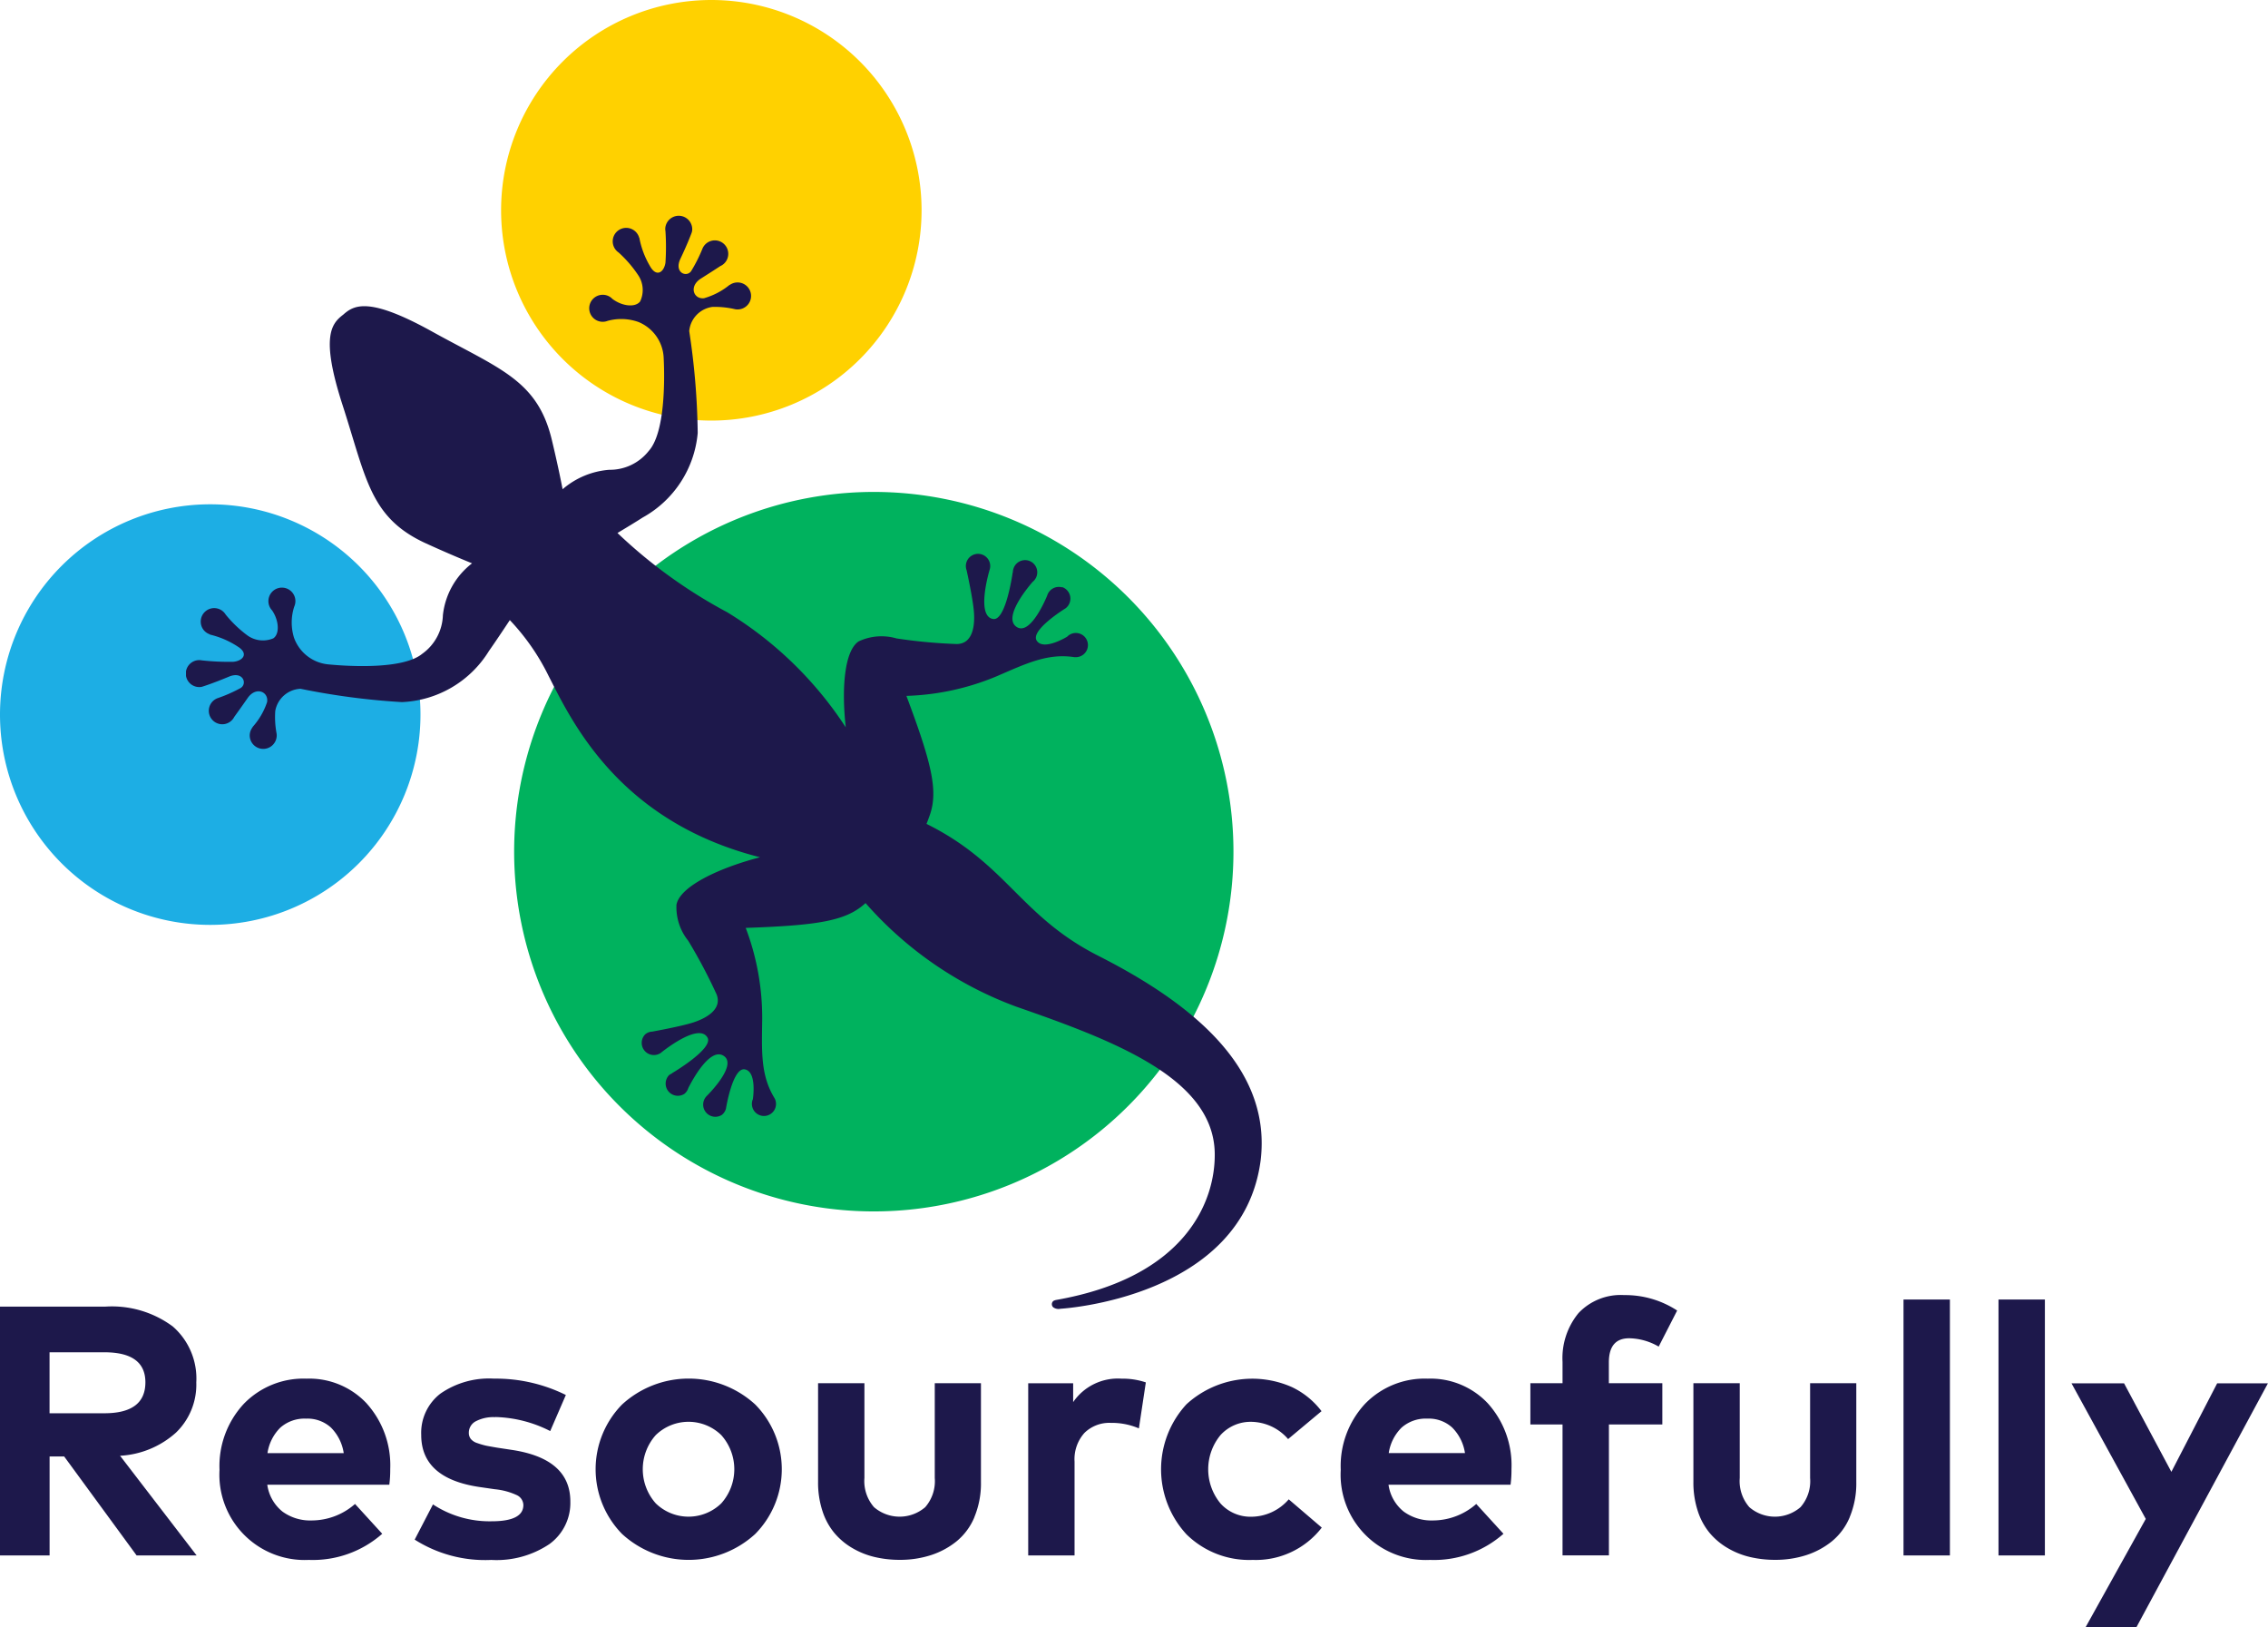
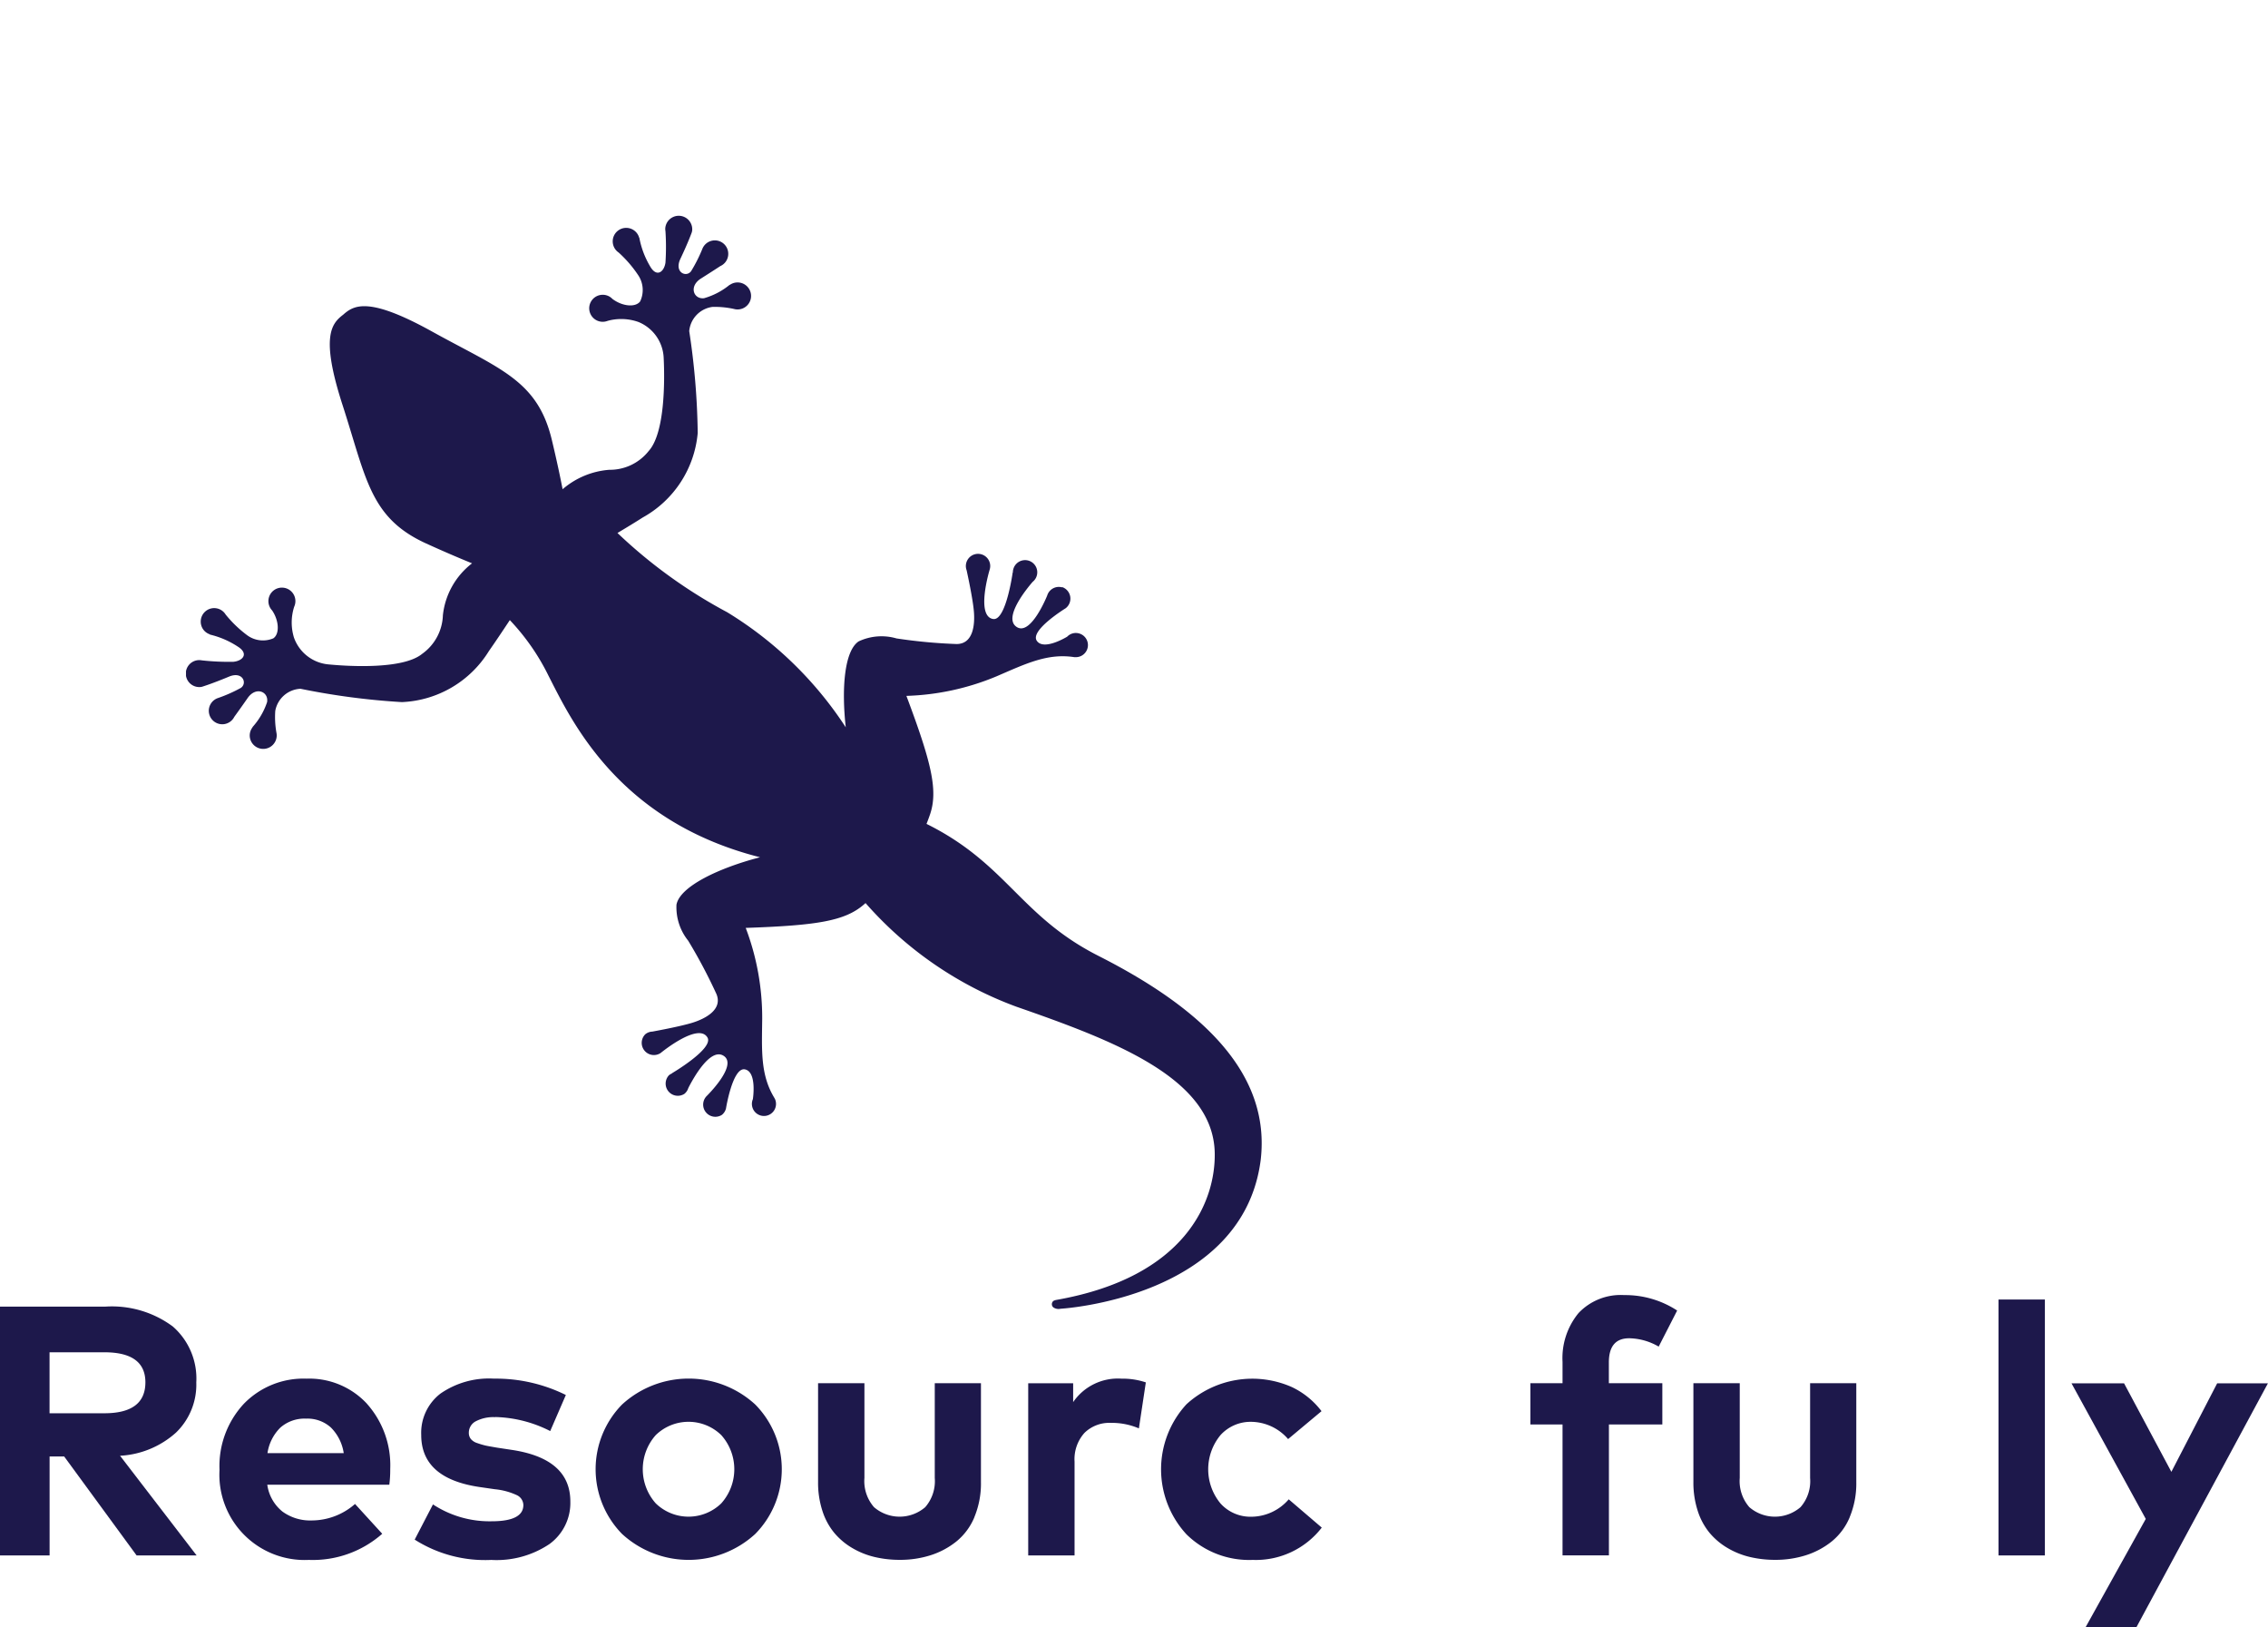
<svg xmlns="http://www.w3.org/2000/svg" width="111.718" height="80.136" viewBox="0 0 111.718 80.136">
  <defs>
    <clipPath id="a">
      <rect width="53.014" height="53.862" fill="none" />
    </clipPath>
  </defs>
  <path d="M90.38,28.067a3.4,3.4,0,0,1,1.159,2.753,3.282,3.282,0,0,1-1,2.475,4.477,4.477,0,0,1-2.755,1.14l3.772,4.91H88.6l-3.57-4.876h-.717v4.876H81.87V27.091h5.18a5.036,5.036,0,0,1,3.33.976m-6.069,4.275h2.7q2.02,0,2.021-1.523,0-1.479-2.021-1.48h-2.7Z" transform="translate(-81.87 37.256)" fill="#1d184b" />
  <path d="M93.685,29.821a4.546,4.546,0,0,1,1.147,3.216,5.64,5.64,0,0,1-.045.77H88.776a2.055,2.055,0,0,0,.748,1.323,2.314,2.314,0,0,0,1.432.437,3.241,3.241,0,0,0,2.142-.812l1.34,1.468a5.163,5.163,0,0,1-3.615,1.287,4.2,4.2,0,0,1-4.4-4.437,4.5,4.5,0,0,1,1.19-3.242,4.09,4.09,0,0,1,3.1-1.247,3.871,3.871,0,0,1,2.974,1.237M89.42,30.995a2.225,2.225,0,0,0-.634,1.256h3.755a2.244,2.244,0,0,0-.632-1.261,1.713,1.713,0,0,0-1.216-.437,1.8,1.8,0,0,0-1.273.442" transform="translate(-75.61 39.31)" fill="#1d184b" />
  <path d="M94.443,30.478a1.858,1.858,0,0,0-.971.207.633.633,0,0,0-.333.563.478.478,0,0,0,.1.306.672.672,0,0,0,.314.2,3.879,3.879,0,0,0,.42.124c.135.029.318.059.551.1l.753.114q2.861.438,2.862,2.537a2.5,2.5,0,0,1-1.033,2.1,4.668,4.668,0,0,1-2.862.779,6.461,6.461,0,0,1-3.772-1l.9-1.734a5.079,5.079,0,0,0,2.888.831q1.564,0,1.565-.8a.551.551,0,0,0-.333-.492,3.326,3.326,0,0,0-1.076-.287l-.691-.1q-2.932-.41-2.931-2.572a2.433,2.433,0,0,1,.948-2.038,4.2,4.2,0,0,1,2.632-.736,7.781,7.781,0,0,1,3.544.805l-.77,1.777a6.262,6.262,0,0,0-2.705-.691" transform="translate(-70.045 39.313)" fill="#1d184b" />
  <path d="M102.084,29.858a4.539,4.539,0,0,1,0,6.377,4.852,4.852,0,0,1-6.558,0,4.551,4.551,0,0,1,0-6.377,4.852,4.852,0,0,1,6.558,0m-4.9,1.508a2.529,2.529,0,0,0,0,3.361,2.315,2.315,0,0,0,3.228,0,2.522,2.522,0,0,0,0-3.361,2.315,2.315,0,0,0-3.228,0" transform="translate(-64.883 39.308)" fill="#1d184b" />
  <path d="M106.537,35.27a3.046,3.046,0,0,1-.888,1.2,3.937,3.937,0,0,1-1.268.679,4.935,4.935,0,0,1-1.527.228,5.349,5.349,0,0,1-1.235-.14,3.939,3.939,0,0,1-1.1-.442,3.391,3.391,0,0,1-.884-.743,3.251,3.251,0,0,1-.587-1.085,4.493,4.493,0,0,1-.214-1.423V28.679h2.283v4.665a1.952,1.952,0,0,0,.473,1.439,1.934,1.934,0,0,0,2.522,0,1.952,1.952,0,0,0,.47-1.439V28.679h2.275v4.867a4.319,4.319,0,0,1-.323,1.724" transform="translate(-58.537 39.44)" fill="#1d184b" />
  <path d="M108.987,28.767l-.342,2.266a3.386,3.386,0,0,0-1.382-.271,1.746,1.746,0,0,0-1.3.494,1.937,1.937,0,0,0-.487,1.413v4.622h-2.283V28.81h2.214v.929a2.668,2.668,0,0,1,2.389-1.154,3.54,3.54,0,0,1,1.19.183" transform="translate(-52.545 39.31)" fill="#1d184b" />
  <path d="M112.4,29a3.97,3.97,0,0,1,1.458,1.185l-1.646,1.375a2.434,2.434,0,0,0-1.812-.85,2,2,0,0,0-1.513.648,2.641,2.641,0,0,0,0,3.378,1.988,1.988,0,0,0,1.508.648,2.452,2.452,0,0,0,1.848-.857l1.627,1.392a4.1,4.1,0,0,1-3.4,1.591,4.4,4.4,0,0,1-3.264-1.259,4.724,4.724,0,0,1,0-6.406A4.808,4.808,0,0,1,112.4,29" transform="translate(-48.762 39.31)" fill="#1d184b" />
-   <path d="M116.938,29.821a4.546,4.546,0,0,1,1.147,3.216,5.64,5.64,0,0,1-.045.77h-6.012a2.054,2.054,0,0,0,.748,1.323,2.313,2.313,0,0,0,1.432.437,3.241,3.241,0,0,0,2.142-.812l1.34,1.468a5.163,5.163,0,0,1-3.615,1.287,4.2,4.2,0,0,1-4.4-4.437,4.5,4.5,0,0,1,1.19-3.242,4.09,4.09,0,0,1,3.1-1.247,3.871,3.871,0,0,1,2.974,1.237m-4.266,1.173a2.225,2.225,0,0,0-.634,1.256h3.755a2.244,2.244,0,0,0-.632-1.261,1.713,1.713,0,0,0-1.216-.437,1.8,1.8,0,0,0-1.273.442" transform="translate(-43.632 39.31)" fill="#1d184b" />
  <path d="M117.477,33.222v6.449h-2.285V33.222h-1.584V31.192h1.584v-1.05a3.488,3.488,0,0,1,.789-2.406,2.856,2.856,0,0,1,2.249-.884,4.676,4.676,0,0,1,2.608.76l-.91,1.777a2.98,2.98,0,0,0-1.454-.411q-1,0-1,1.19v1.024h2.634v2.031Z" transform="translate(-38.224 36.927)" fill="#1d184b" />
  <path d="M124.69,35.27a3.046,3.046,0,0,1-.888,1.2,3.937,3.937,0,0,1-1.268.679,4.935,4.935,0,0,1-1.527.228,5.348,5.348,0,0,1-1.235-.14,3.939,3.939,0,0,1-1.1-.442,3.39,3.39,0,0,1-.884-.743,3.251,3.251,0,0,1-.587-1.085,4.494,4.494,0,0,1-.214-1.423V28.679h2.283v4.665a1.952,1.952,0,0,0,.473,1.439,1.931,1.931,0,0,0,2.52,0,1.942,1.942,0,0,0,.473-1.439V28.679h2.275v4.867a4.319,4.319,0,0,1-.323,1.724" transform="translate(-33.573 39.44)" fill="#1d184b" />
-   <rect width="2.285" height="12.603" transform="translate(93.764 63.997)" fill="#1d184b" />
  <rect width="2.285" height="12.603" transform="translate(98.443 63.997)" fill="#1d184b" />
  <path d="M125.521,40.7l2.967-5.339-3.658-6.677h2.589l2.33,4.359,2.256-4.359h2.5L128.025,40.7Z" transform="translate(-22.791 39.44)" fill="#1d184b" />
-   <path d="M112.974,10.356A10.356,10.356,0,1,1,102.618,0a10.356,10.356,0,0,1,10.356,10.356" transform="translate(-67.579)" fill="#ffd100" />
-   <path d="M102.582,20.812A10.356,10.356,0,1,1,92.226,10.456a10.356,10.356,0,0,1,10.356,10.356" transform="translate(-81.87 14.379)" fill="#1daee4" />
-   <path d="M127.964,27.913A17.716,17.716,0,1,1,110.25,10.2a17.714,17.714,0,0,1,17.714,17.714" transform="translate(-67.206 14.026)" fill="#00b25e" />
  <g transform="translate(9.162 10.62)">
    <g clip-path="url(#a)">
      <path d="M128.892,22.78a.6.6,0,0,0-.743.4s-.824,2.064-1.532,1.527c-.608-.458.482-1.815.815-2.2a.6.6,0,1,0-.95-.632.531.531,0,0,0-.024.171l-.009,0s-.325,2.356-.948,2.292c-.891-.112-.188-2.425-.188-2.425a.6.6,0,1,0-1.131.028c.045.209.3,1.382.354,2,.062.677-.031,1.627-.85,1.627a25.75,25.75,0,0,1-2.96-.276,2.646,2.646,0,0,0-1.862.145c-.7.461-.853,2.3-.637,4.233A18.4,18.4,0,0,0,112.382,24a24.639,24.639,0,0,1-5.4-3.9c.456-.273.9-.542,1.242-.762a5.292,5.292,0,0,0,2.71-4.161,35.713,35.713,0,0,0-.418-5.019,1.324,1.324,0,0,1,1.145-1.192,4.4,4.4,0,0,1,1.055.1v0a.691.691,0,0,0,.14.024.665.665,0,1,0-.342-1.207l0-.01a3.5,3.5,0,0,1-1.268.665c-.515.062-.762-.587-.15-.971.4-.252.76-.485.95-.61a.658.658,0,0,0,.392-.568.661.661,0,0,0-1.275-.28,7.438,7.438,0,0,1-.556,1.1c-.24.323-.841.055-.527-.608.394-.829.563-1.309.563-1.309h0a.536.536,0,0,0,.021-.126.665.665,0,0,0-1.328-.069.72.72,0,0,0,.01.143,11.983,11.983,0,0,1,0,1.544c-.067.463-.439.755-.765.169a4.282,4.282,0,0,1-.523-1.394l-.007,0a.664.664,0,1,0-1.014.727A5.919,5.919,0,0,1,108,7.4a1.31,1.31,0,0,1,.1,1.294c-.238.316-.893.24-1.37-.124l0,0a.652.652,0,0,0-.439-.2.665.665,0,1,0,.207,1.283,2.529,2.529,0,0,1,1.52.057,2,2,0,0,1,1.24,1.777c.055,1.107.064,3.686-.736,4.572a2.436,2.436,0,0,1-1.943.929,3.978,3.978,0,0,0-2.3.957c-.124-.641-.295-1.447-.53-2.427-.705-2.948-2.563-3.492-5.9-5.339C94.724,8.448,94,8.878,93.47,9.35c-.568.435-1.128,1.059-.031,4.446,1.173,3.625,1.349,5.551,4.1,6.812.917.418,1.674.739,2.28.986a3.725,3.725,0,0,0-1.437,2.556,2.426,2.426,0,0,1-1.019,1.9c-.919.758-3.5.629-4.6.523a1.994,1.994,0,0,1-1.717-1.323,2.535,2.535,0,0,1,.012-1.52.665.665,0,1,0-1.088.183l0,0c.337.494.382,1.154.059,1.375a1.312,1.312,0,0,1-1.29-.154,5.868,5.868,0,0,1-1.059-1.019.662.662,0,0,0-1.226.354.656.656,0,0,0,.451.622l-.007.01a4.288,4.288,0,0,1,1.371.587c.57.352.261.71-.207.755a12.19,12.19,0,0,1-1.542-.069.905.905,0,0,0-.143-.014.664.664,0,1,0,.01,1.328.553.553,0,0,0,.126-.014v0s.487-.147,1.333-.5c.677-.283.917.33.582.556a7.2,7.2,0,0,1-1.131.5.663.663,0,1,0,.81.924c.133-.183.382-.53.653-.919.411-.6,1.05-.318.962.195a3.5,3.5,0,0,1-.724,1.235l.012,0a.659.659,0,0,0-.143.406.665.665,0,1,0,1.33-.007.73.73,0,0,0-.017-.143l0,0a4.39,4.39,0,0,1-.055-1.059,1.325,1.325,0,0,1,1.245-1.09,35.166,35.166,0,0,0,4.993.656,5.294,5.294,0,0,0,4.285-2.513c.292-.416.665-.971,1.031-1.525a11.03,11.03,0,0,1,1.9,2.729c1.133,2.216,3.437,7.18,10.425,8.95-2.047.532-3.95,1.442-4.116,2.335a2.63,2.63,0,0,0,.577,1.774,25.813,25.813,0,0,1,1.392,2.627c.314.758-.53,1.207-1.178,1.411-.591.183-1.77.4-1.981.439a.575.575,0,0,0-.349.133.6.6,0,0,0,.758.922s1.867-1.539,2.311-.758c.3.549-1.755,1.755-1.755,1.755l.007.007a.6.6,0,0,0-.15.088.6.6,0,0,0,.758.919.589.589,0,0,0,.192-.285c.23-.456,1.066-1.981,1.722-1.6.767.449-.824,2-.824,2a.6.6,0,0,0,.758.919.588.588,0,0,0,.2-.309l0,0s.328-2.05.933-1.931.392,1.468.392,1.468a.594.594,0,1,0,1.093,0l0,0-.019-.036-.014-.026c-.694-1.14-.618-2.323-.6-3.9a12.468,12.468,0,0,0-.812-4.473c3.5-.121,4.886-.337,5.824-1.154.026-.021.052-.045.078-.069a18.284,18.284,0,0,0,7.42,5.1c4.824,1.679,9.722,3.522,9.781,7.218.038,2.351-1.416,6.107-7.817,7.228a.48.48,0,0,0-.126.045.206.206,0,0,0-.012.316.446.446,0,0,0,.361.071s9-.506,9.86-7.344c.48-4.188-2.767-7.385-7.993-10.033-3.869-1.962-4.5-4.53-8.47-6.5.064-.162.124-.323.178-.482.394-1.18.062-2.546-1.169-5.822a12.469,12.469,0,0,0,4.442-.964c1.451-.625,2.513-1.147,3.834-.943l.029,0a.118.118,0,0,1,.04,0v0a.595.595,0,0,0,.176-1.164.588.588,0,0,0-.6.154h0s-1.159.715-1.5.2,1.425-1.6,1.425-1.6l0,0a.6.6,0,0,0-.185-1.045" transform="translate(-85.728 -4.472)" fill="#1d184b" />
    </g>
  </g>
</svg>